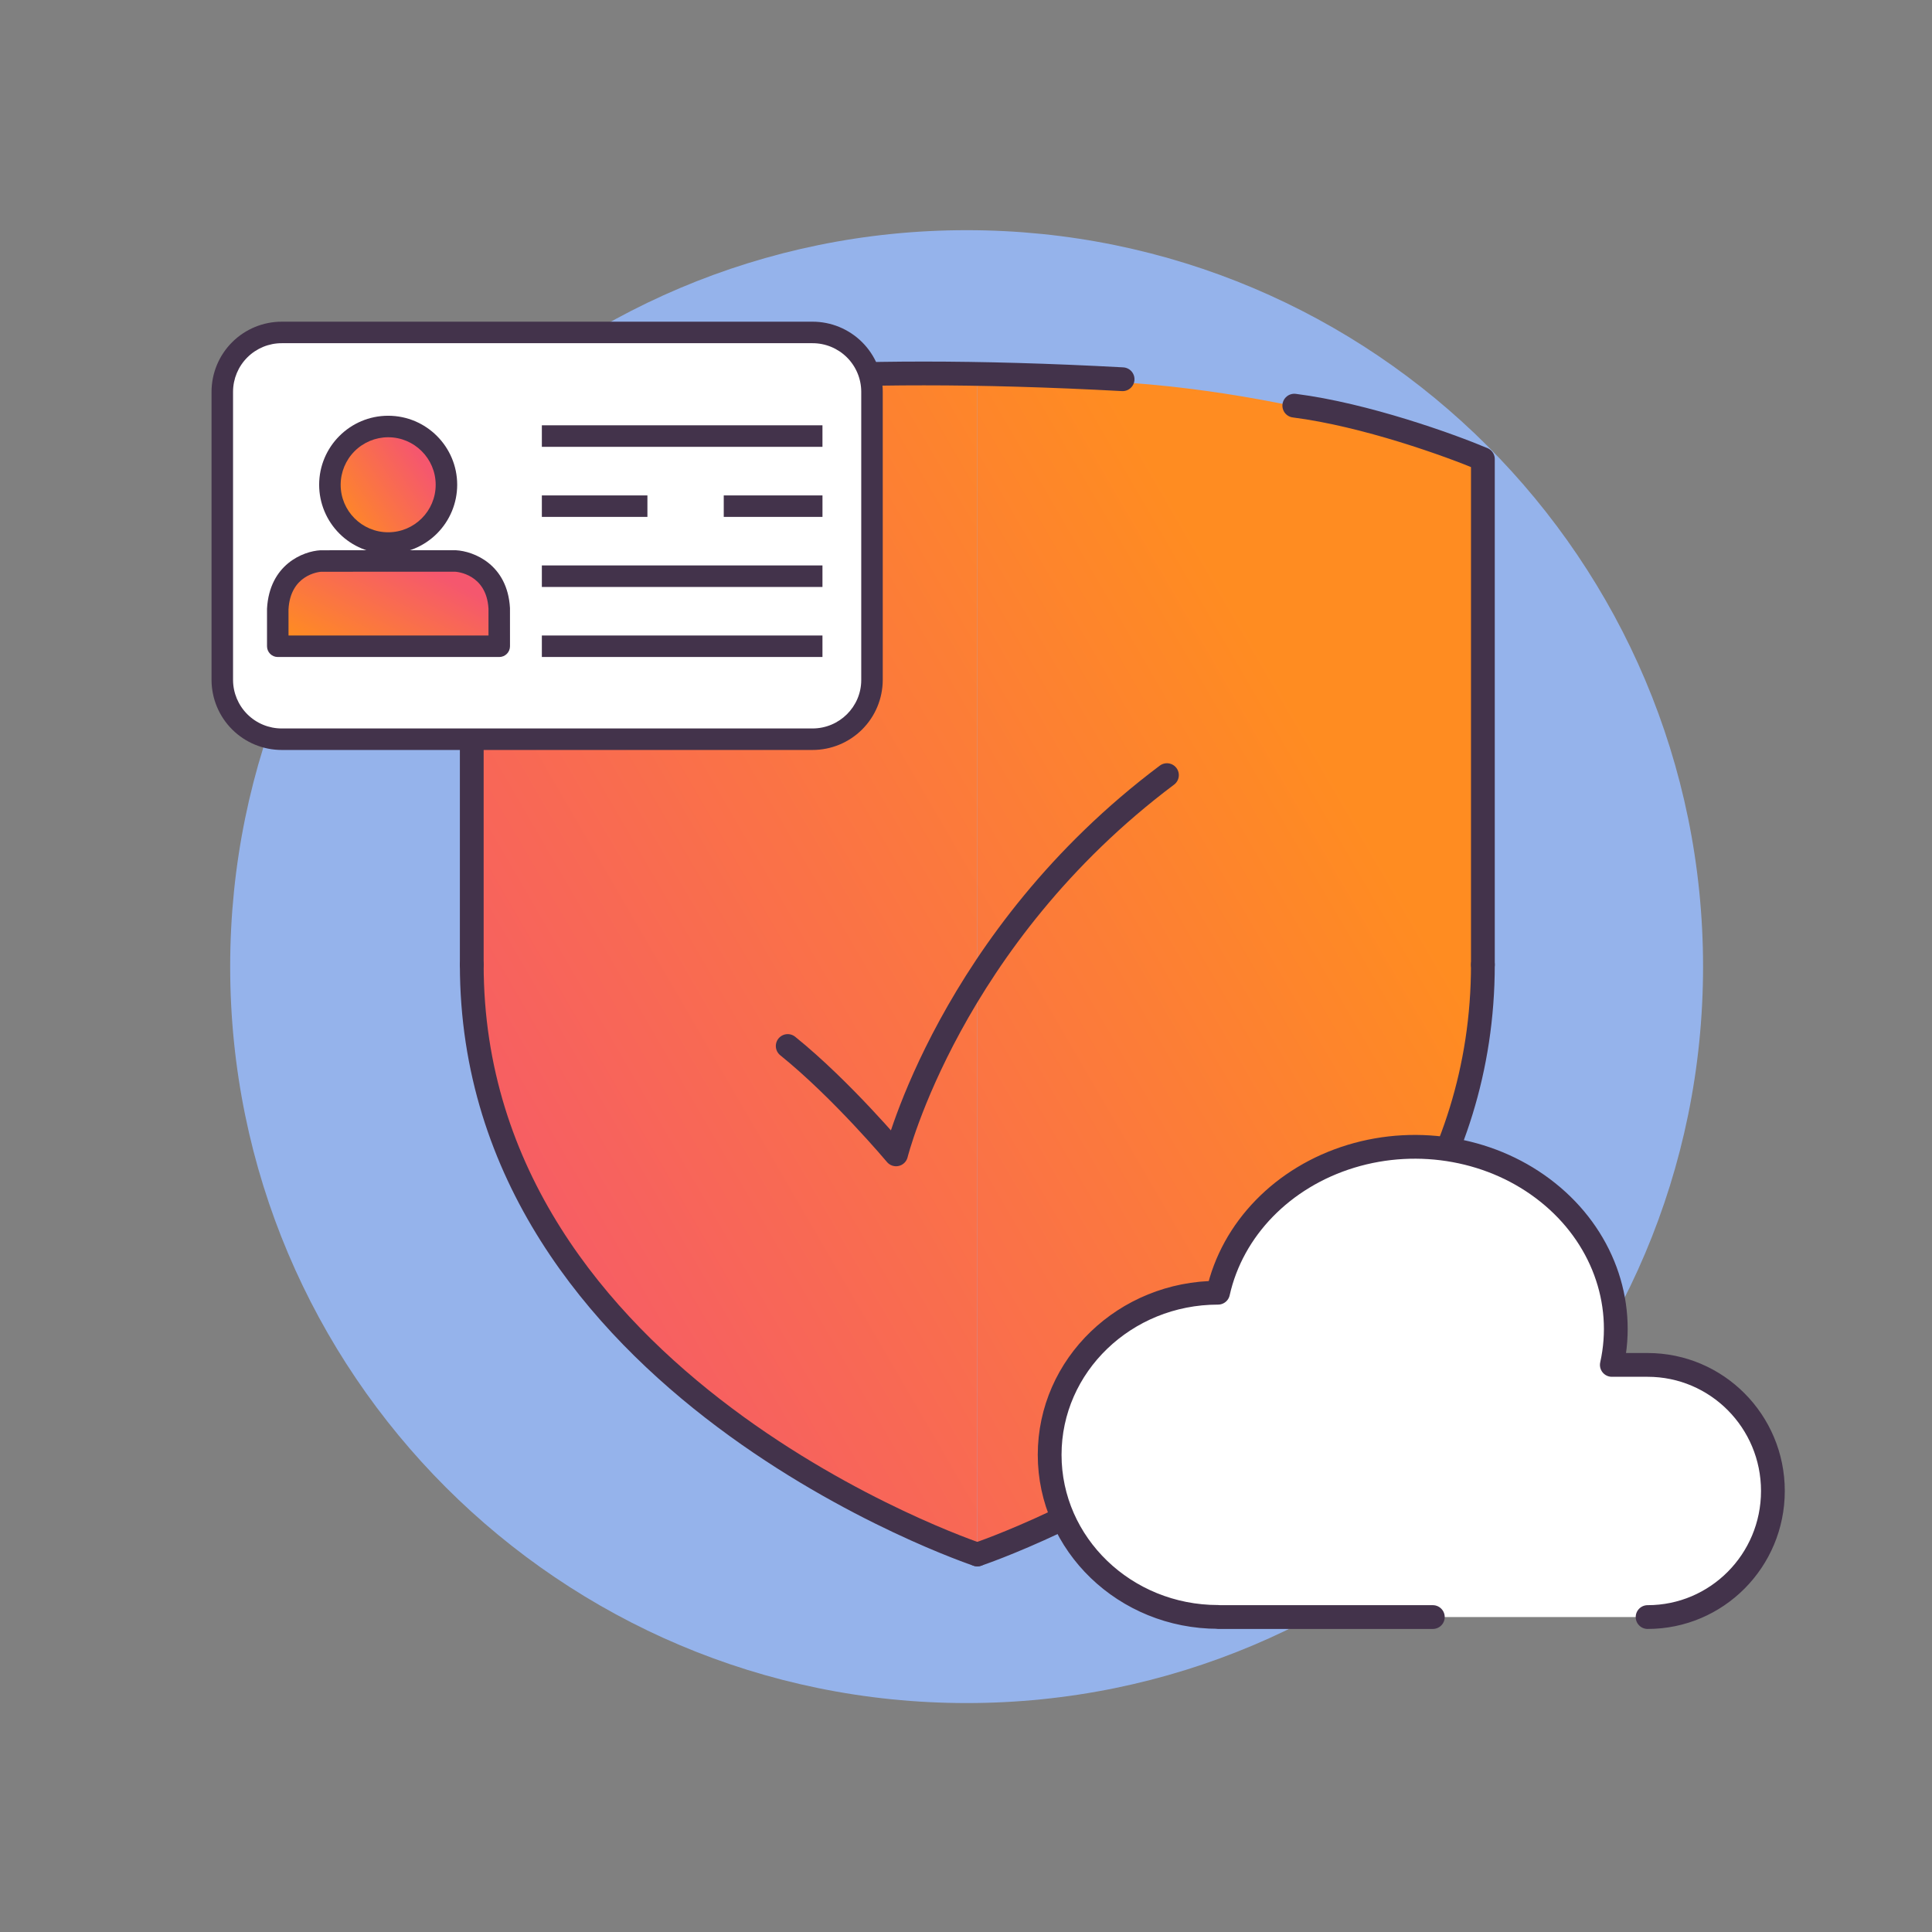
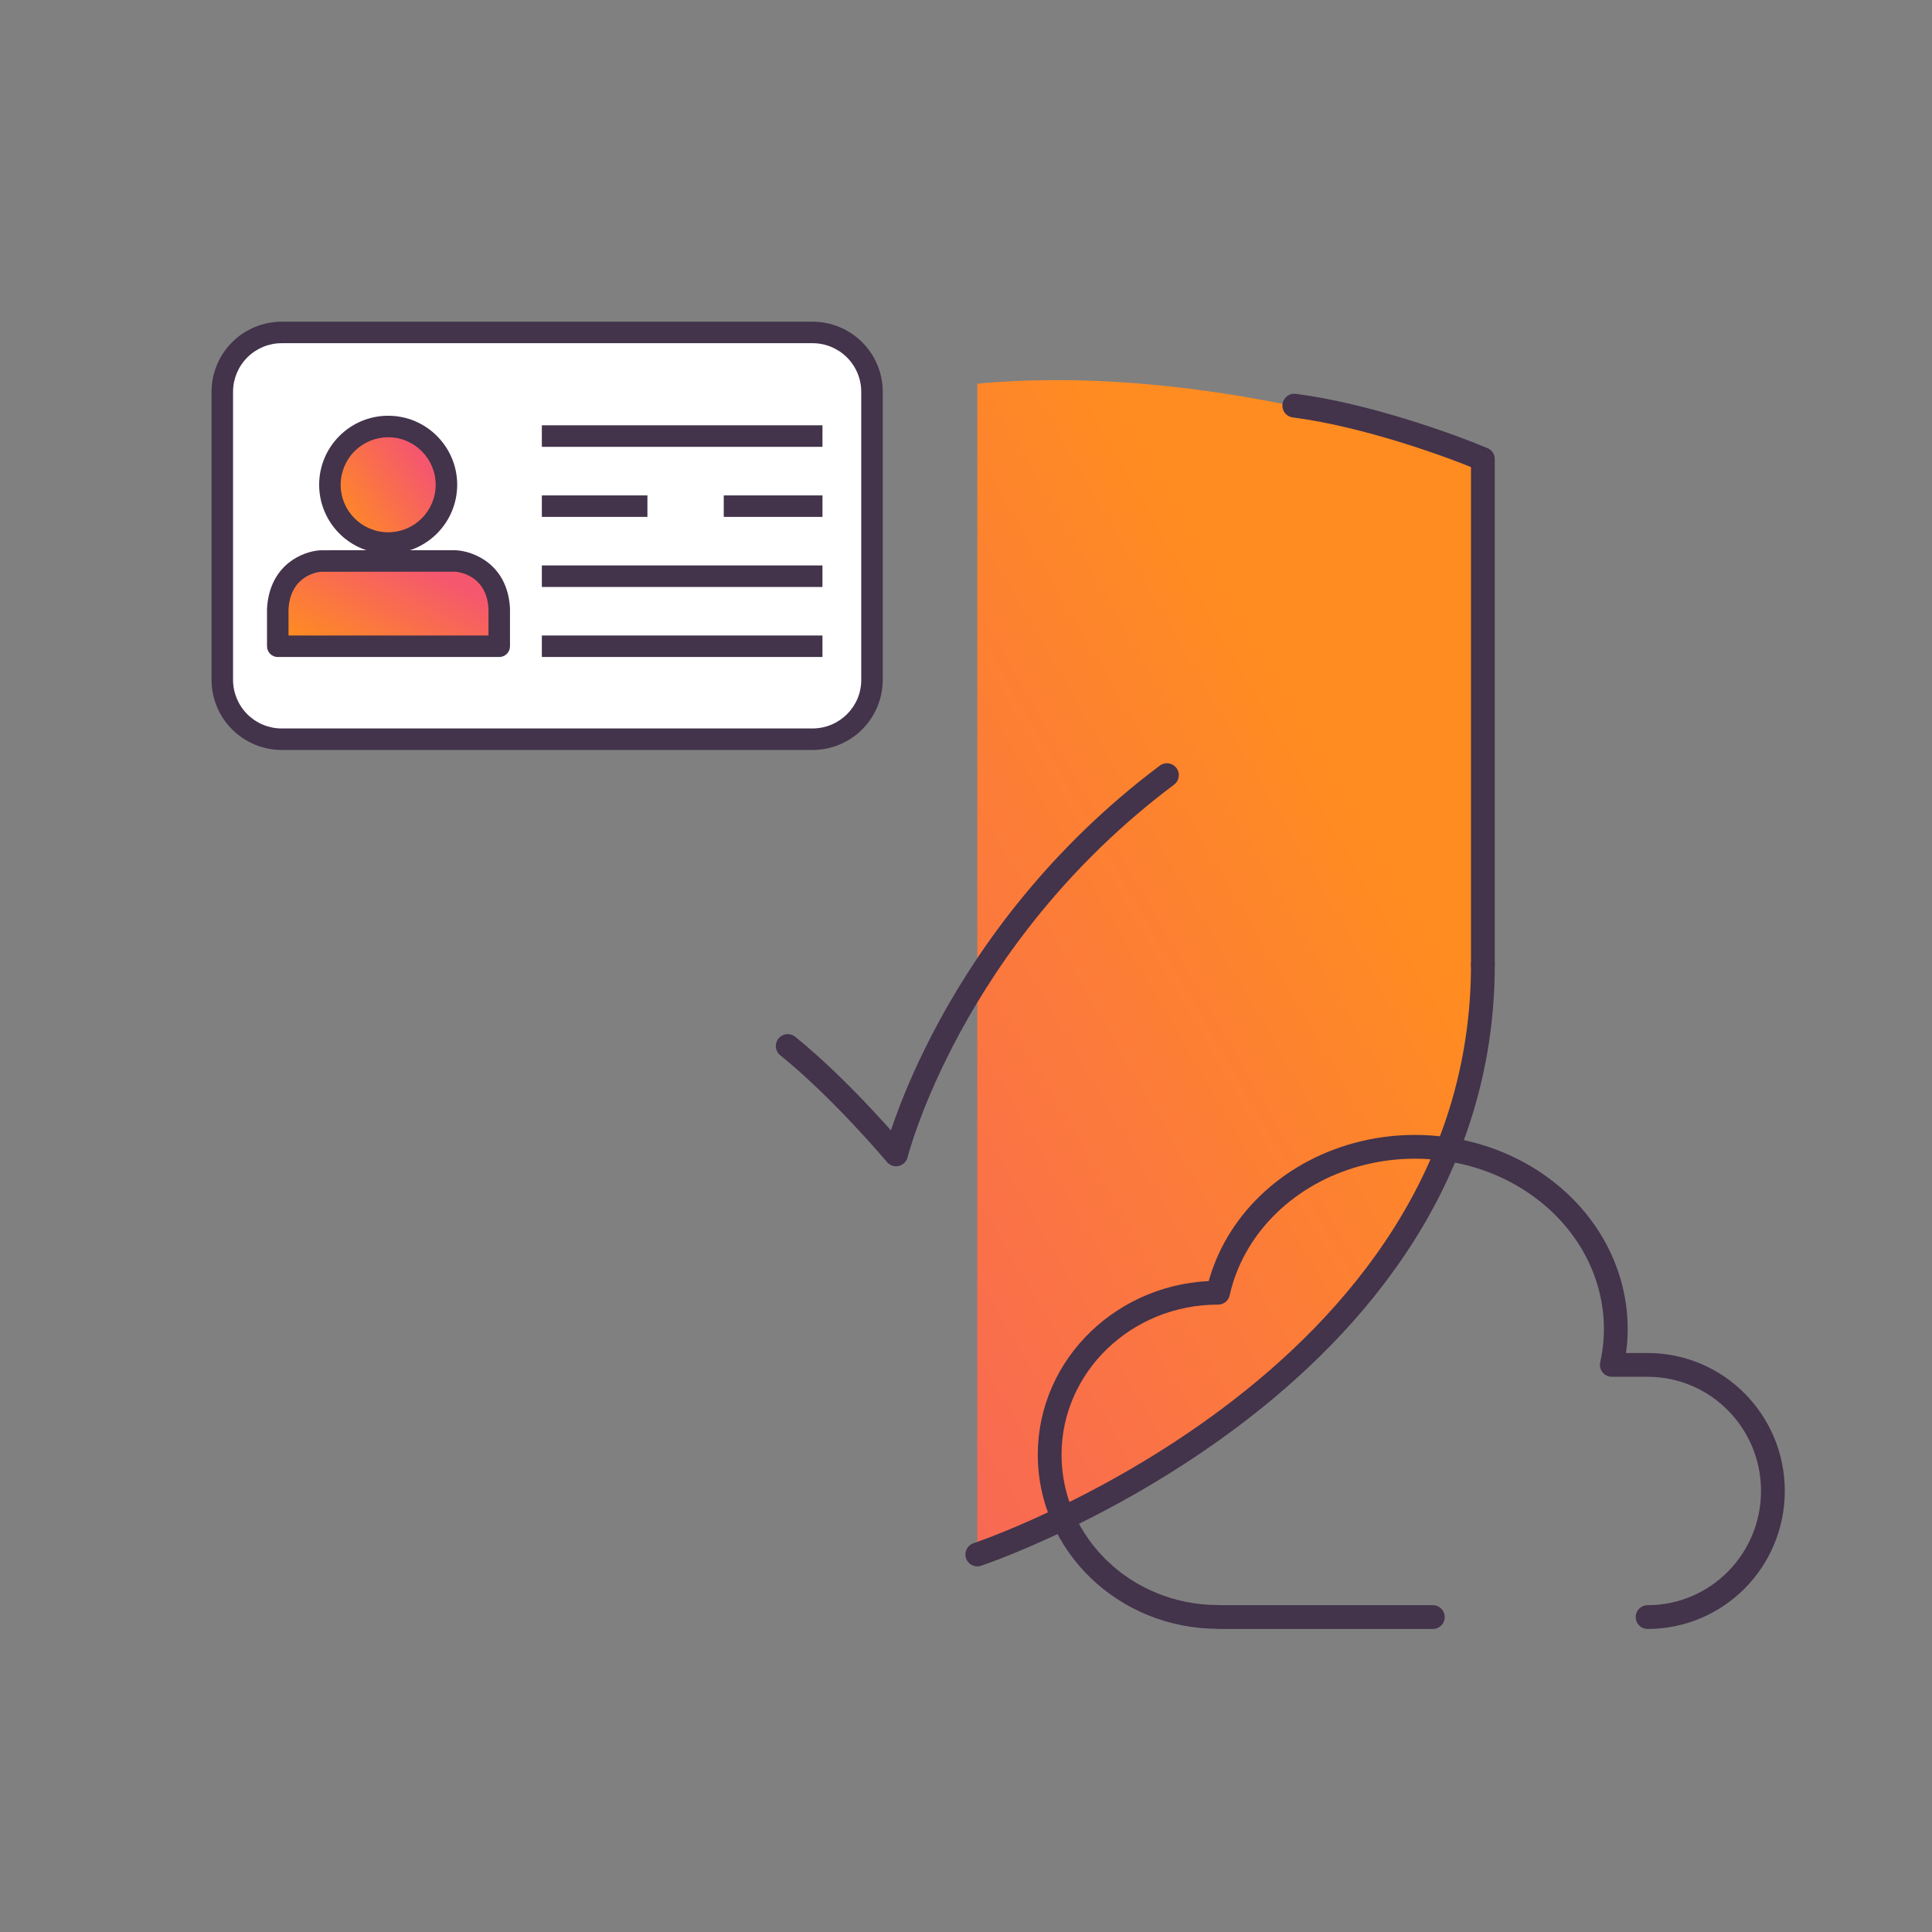
<svg xmlns="http://www.w3.org/2000/svg" fill="none" viewBox="0 0 512 512" height="512" width="512">
  <rect x="0" y="0" width="512" height="512" fill="#808080" stroke="none" />
-   <path fill="#95B3EB" d="M256.17 61C363.96 61 451.33 148.38 451.33 256.17C451.33 363.96 363.95 451.33 256.17 451.33C148.39 451.33 61 363.96 61 256.18C61 148.4 148.38 61 256.17 61Z" />
-   <path fill="url(#paint0_linear_514_3954)" d="M259 412.001V101.674C204.736 96.607 147.365 113.168 125.462 122.081C124.756 145.537 124.332 210.042 128.289 280.411C132.245 350.78 217.078 397.458 259 412.001Z" />
  <path fill="url(#paint1_linear_514_3954)" d="M259 412.001V101.674C313.264 96.607 370.635 113.168 392.538 122.081C393.244 145.537 393.668 210.042 389.711 280.411C385.755 350.78 300.922 397.458 259 412.001Z" />
  <path stroke-linejoin="round" stroke-linecap="round" stroke-width="6.3" stroke="#43334B" d="M259 411.951C259 411.951 392.979 367.292 392.979 255.642" />
  <path stroke-linejoin="round" stroke-linecap="round" stroke-width="6.3" stroke="#43334B" d="M392.979 255.642V121.663C384.152 117.942 361.8 109.9 343 107.5" />
-   <path stroke-linejoin="round" stroke-linecap="round" stroke-width="6.3" stroke="#43334B" d="M259.003 411.951C259.003 411.951 125.023 367.292 125.023 255.642" />
-   <path stroke-linejoin="round" stroke-linecap="round" stroke-width="6.3" stroke="#43334B" d="M125.023 255.642V121.663C125.023 121.663 140 92 297.5 100.5" />
  <path stroke-linejoin="round" stroke-linecap="round" stroke-width="6.3" stroke="#43334B" d="M309.252 205.417C251.823 248.489 237.466 305.917 237.466 305.917C237.466 305.917 223.109 288.781 208.752 277.203" />
  <path fill="white" d="M211.69 195.58H78.302C73.63 195.584 69.147 193.744 65.836 190.464C62.525 187.183 60.656 182.729 60.639 178.079V105.921C60.656 101.271 62.525 96.817 65.836 93.537C69.147 90.256 73.63 88.416 78.302 88.42H211.696C216.368 88.416 220.85 90.256 224.161 93.537C227.472 96.817 229.342 101.271 229.359 105.921V178.079C229.342 182.73 227.472 187.185 224.16 190.466C220.847 193.747 216.363 195.586 211.69 195.58Z" />
  <path fill="#43334B" d="M215.311 198.749H74.68C69.755 198.753 65.029 196.805 61.538 193.33C58.047 189.855 56.077 185.138 56.059 180.213V103.787C56.077 98.862 58.047 94.144 61.538 90.669C65.029 87.195 69.755 85.246 74.68 85.251H215.317C220.242 85.246 224.968 87.195 228.459 90.669C231.95 94.144 233.92 98.862 233.938 103.787V180.213C233.92 185.139 231.949 189.857 228.457 193.332C224.965 196.807 220.237 198.755 215.311 198.749ZM74.68 90.951C71.266 90.943 67.988 92.29 65.565 94.697C63.143 97.103 61.774 100.372 61.759 103.787V180.213C61.774 183.627 63.143 186.896 65.565 189.303C67.988 191.709 71.266 193.056 74.68 193.049H215.317C222.442 193.049 228.238 187.292 228.238 180.213V103.787C228.223 100.372 226.854 97.103 224.432 94.697C222.009 92.29 218.731 90.943 215.317 90.951H74.68Z" />
  <circle fill="url(#paint2_linear_514_3954)" r="14" cy="128" cx="103" />
  <path fill="url(#paint3_linear_514_3954)" d="M73 161C73 154.373 78.373 149 85 149H120C126.627 149 132 154.373 132 161V170H73V161Z" />
  <path fill="#43334B" d="M102.869 146.759C98.021 146.755 93.372 144.827 89.942 141.399C86.513 137.971 84.584 133.323 84.578 128.474C84.578 118.385 92.78 110.177 102.869 110.177C112.958 110.177 121.161 118.385 121.161 128.474C121.155 133.323 119.225 137.971 115.796 141.399C112.367 144.827 107.718 146.755 102.869 146.759ZM102.869 115.877C99.53 115.881 96.329 117.21 93.969 119.572C91.609 121.933 90.281 125.135 90.278 128.474C90.278 135.416 95.927 141.059 102.869 141.059C109.812 141.059 115.461 135.416 115.461 128.474C115.461 121.526 109.812 115.877 102.869 115.877Z" />
  <path fill="#43334B" d="M132.305 174.114H73.612C72.856 174.114 72.131 173.814 71.597 173.28C71.062 172.745 70.762 172.02 70.762 171.264V161.306C71.412 149.604 80.315 146.076 84.932 145.825L120.819 145.819C125.59 146.076 134.499 149.604 135.149 161.141L135.155 171.259C135.155 171.633 135.082 172.005 134.939 172.351C134.796 172.697 134.587 173.012 134.322 173.278C134.057 173.543 133.743 173.753 133.397 173.897C133.05 174.04 132.679 174.114 132.305 174.114ZM76.462 168.414H129.455V161.306C128.93 152.078 121.002 151.537 120.665 151.514L85.091 151.519C84.419 151.576 76.969 152.352 76.456 161.46L76.462 168.414ZM143.597 112.714H217.96V118.414H143.597V112.714ZM143.597 149.849H217.96V155.549H143.597V149.849ZM143.597 168.414H217.96V174.114H143.597V168.414ZM143.597 131.284H171.572V136.984H143.597V131.284ZM191.801 131.284H217.965V136.984H191.801V131.284Z" />
-   <path fill="white" d="M322.799 428.5C298.151 428.5 278.17 409.266 278.17 385.538C278.17 361.819 298.151 342.585 322.799 342.585C326.566 325.7 339.992 311.919 358.018 306.428C376.035 300.946 395.93 304.578 410.19 316.011C424.45 327.415 430.909 344.828 427.152 361.714H436.64C454.973 361.714 469.837 376.664 469.837 395.121C469.837 413.588 454.973 428.538 436.63 428.538H322.799" />
  <path stroke-linejoin="round" stroke-linecap="round" stroke-width="6.3" stroke="#43334B" d="M322.799 428.5C298.151 428.5 278.17 409.266 278.17 385.538C278.17 361.819 298.151 342.585 322.799 342.585C326.566 325.7 339.992 311.919 358.018 306.428C376.035 300.946 395.93 304.578 410.19 316.011C424.45 327.415 430.909 344.828 427.152 361.714H436.64C454.973 361.714 469.837 376.664 469.837 395.121C469.837 413.588 454.973 428.538 436.63 428.538M322.799 428.538H379.715" />
  <defs>
    <linearGradient gradientUnits="userSpaceOnUse" y2="251.95" x2="381.11" y1="390.969" x1="141.652" id="paint0_linear_514_3954">
      <stop stop-color="#F5576E" />
      <stop stop-color="#FF8C21" offset="1" />
    </linearGradient>
    <linearGradient gradientUnits="userSpaceOnUse" y2="251.95" x2="381.11" y1="390.969" x1="141.652" id="paint1_linear_514_3954">
      <stop stop-color="#F5576E" />
      <stop stop-color="#FF8C21" offset="1" />
    </linearGradient>
    <linearGradient gradientUnits="userSpaceOnUse" y2="124.603" x2="113.735" y1="140.108" x1="90.74" id="paint2_linear_514_3954">
      <stop stop-color="#FF8C21" />
      <stop stop-color="#F5576E" offset="1" />
    </linearGradient>
    <linearGradient gradientUnits="userSpaceOnUse" y2="139.483" x2="92.026" y1="168.581" x1="76.666" id="paint3_linear_514_3954">
      <stop stop-color="#FF8C21" />
      <stop stop-color="#F5576E" offset="1" />
    </linearGradient>
  </defs>
</svg>